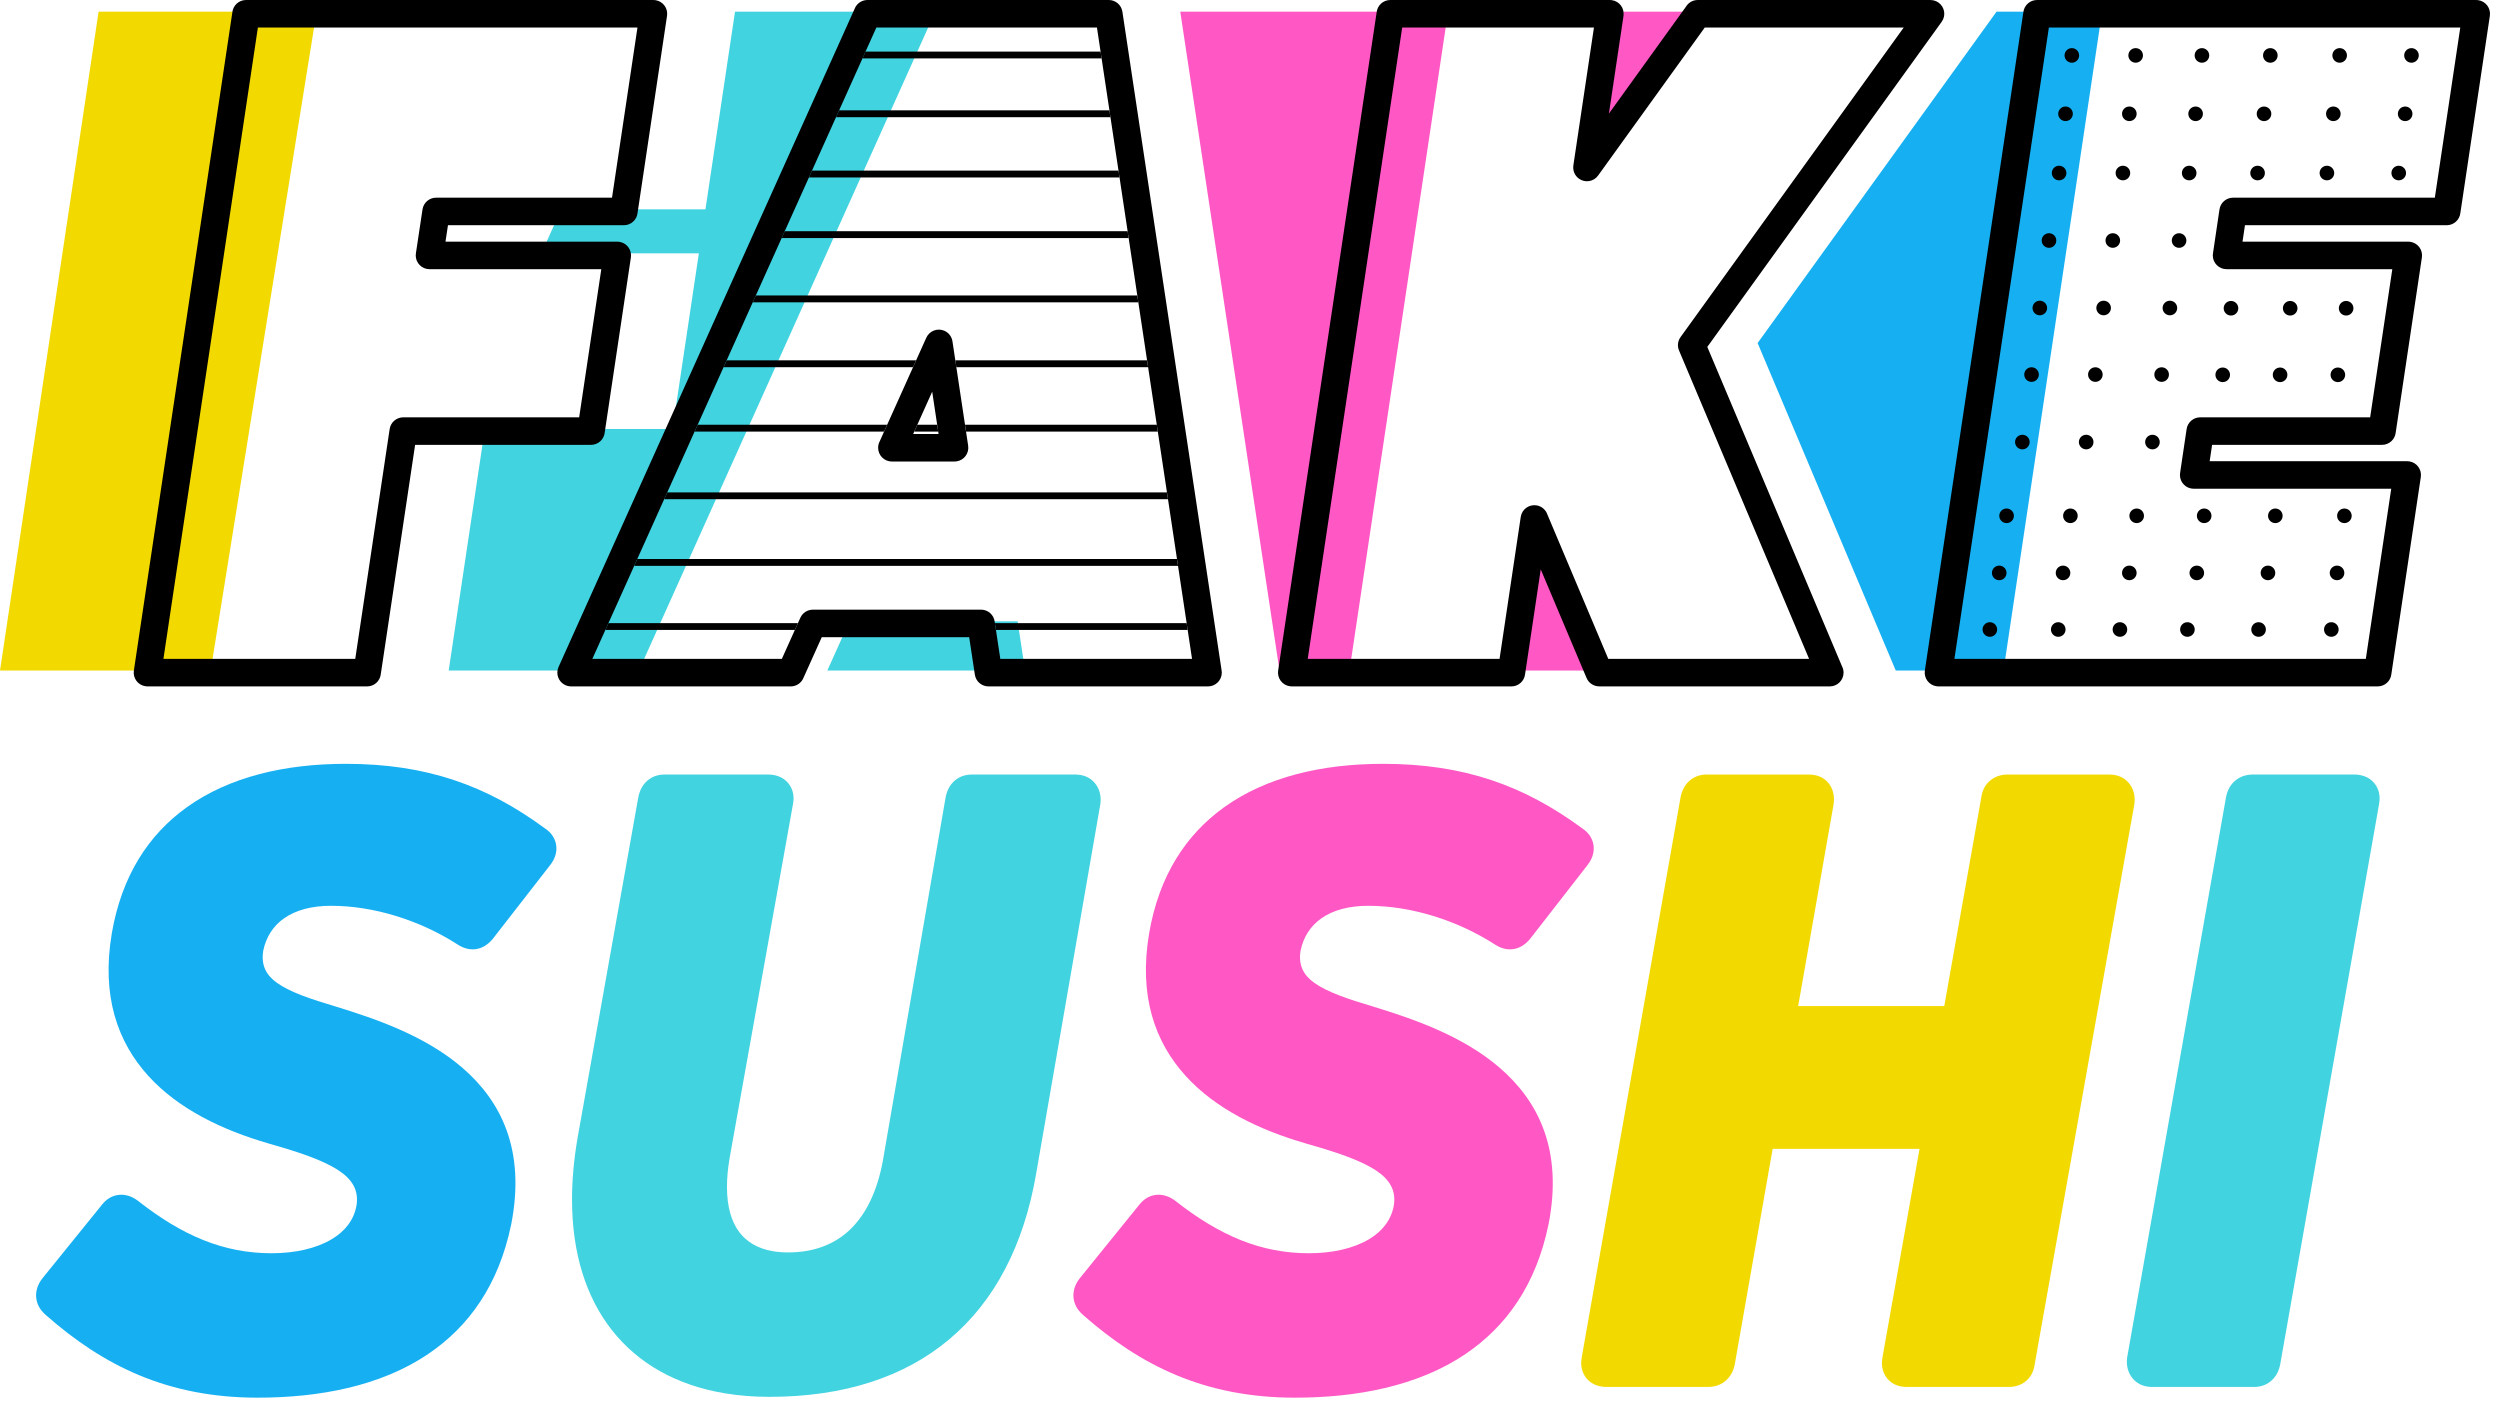
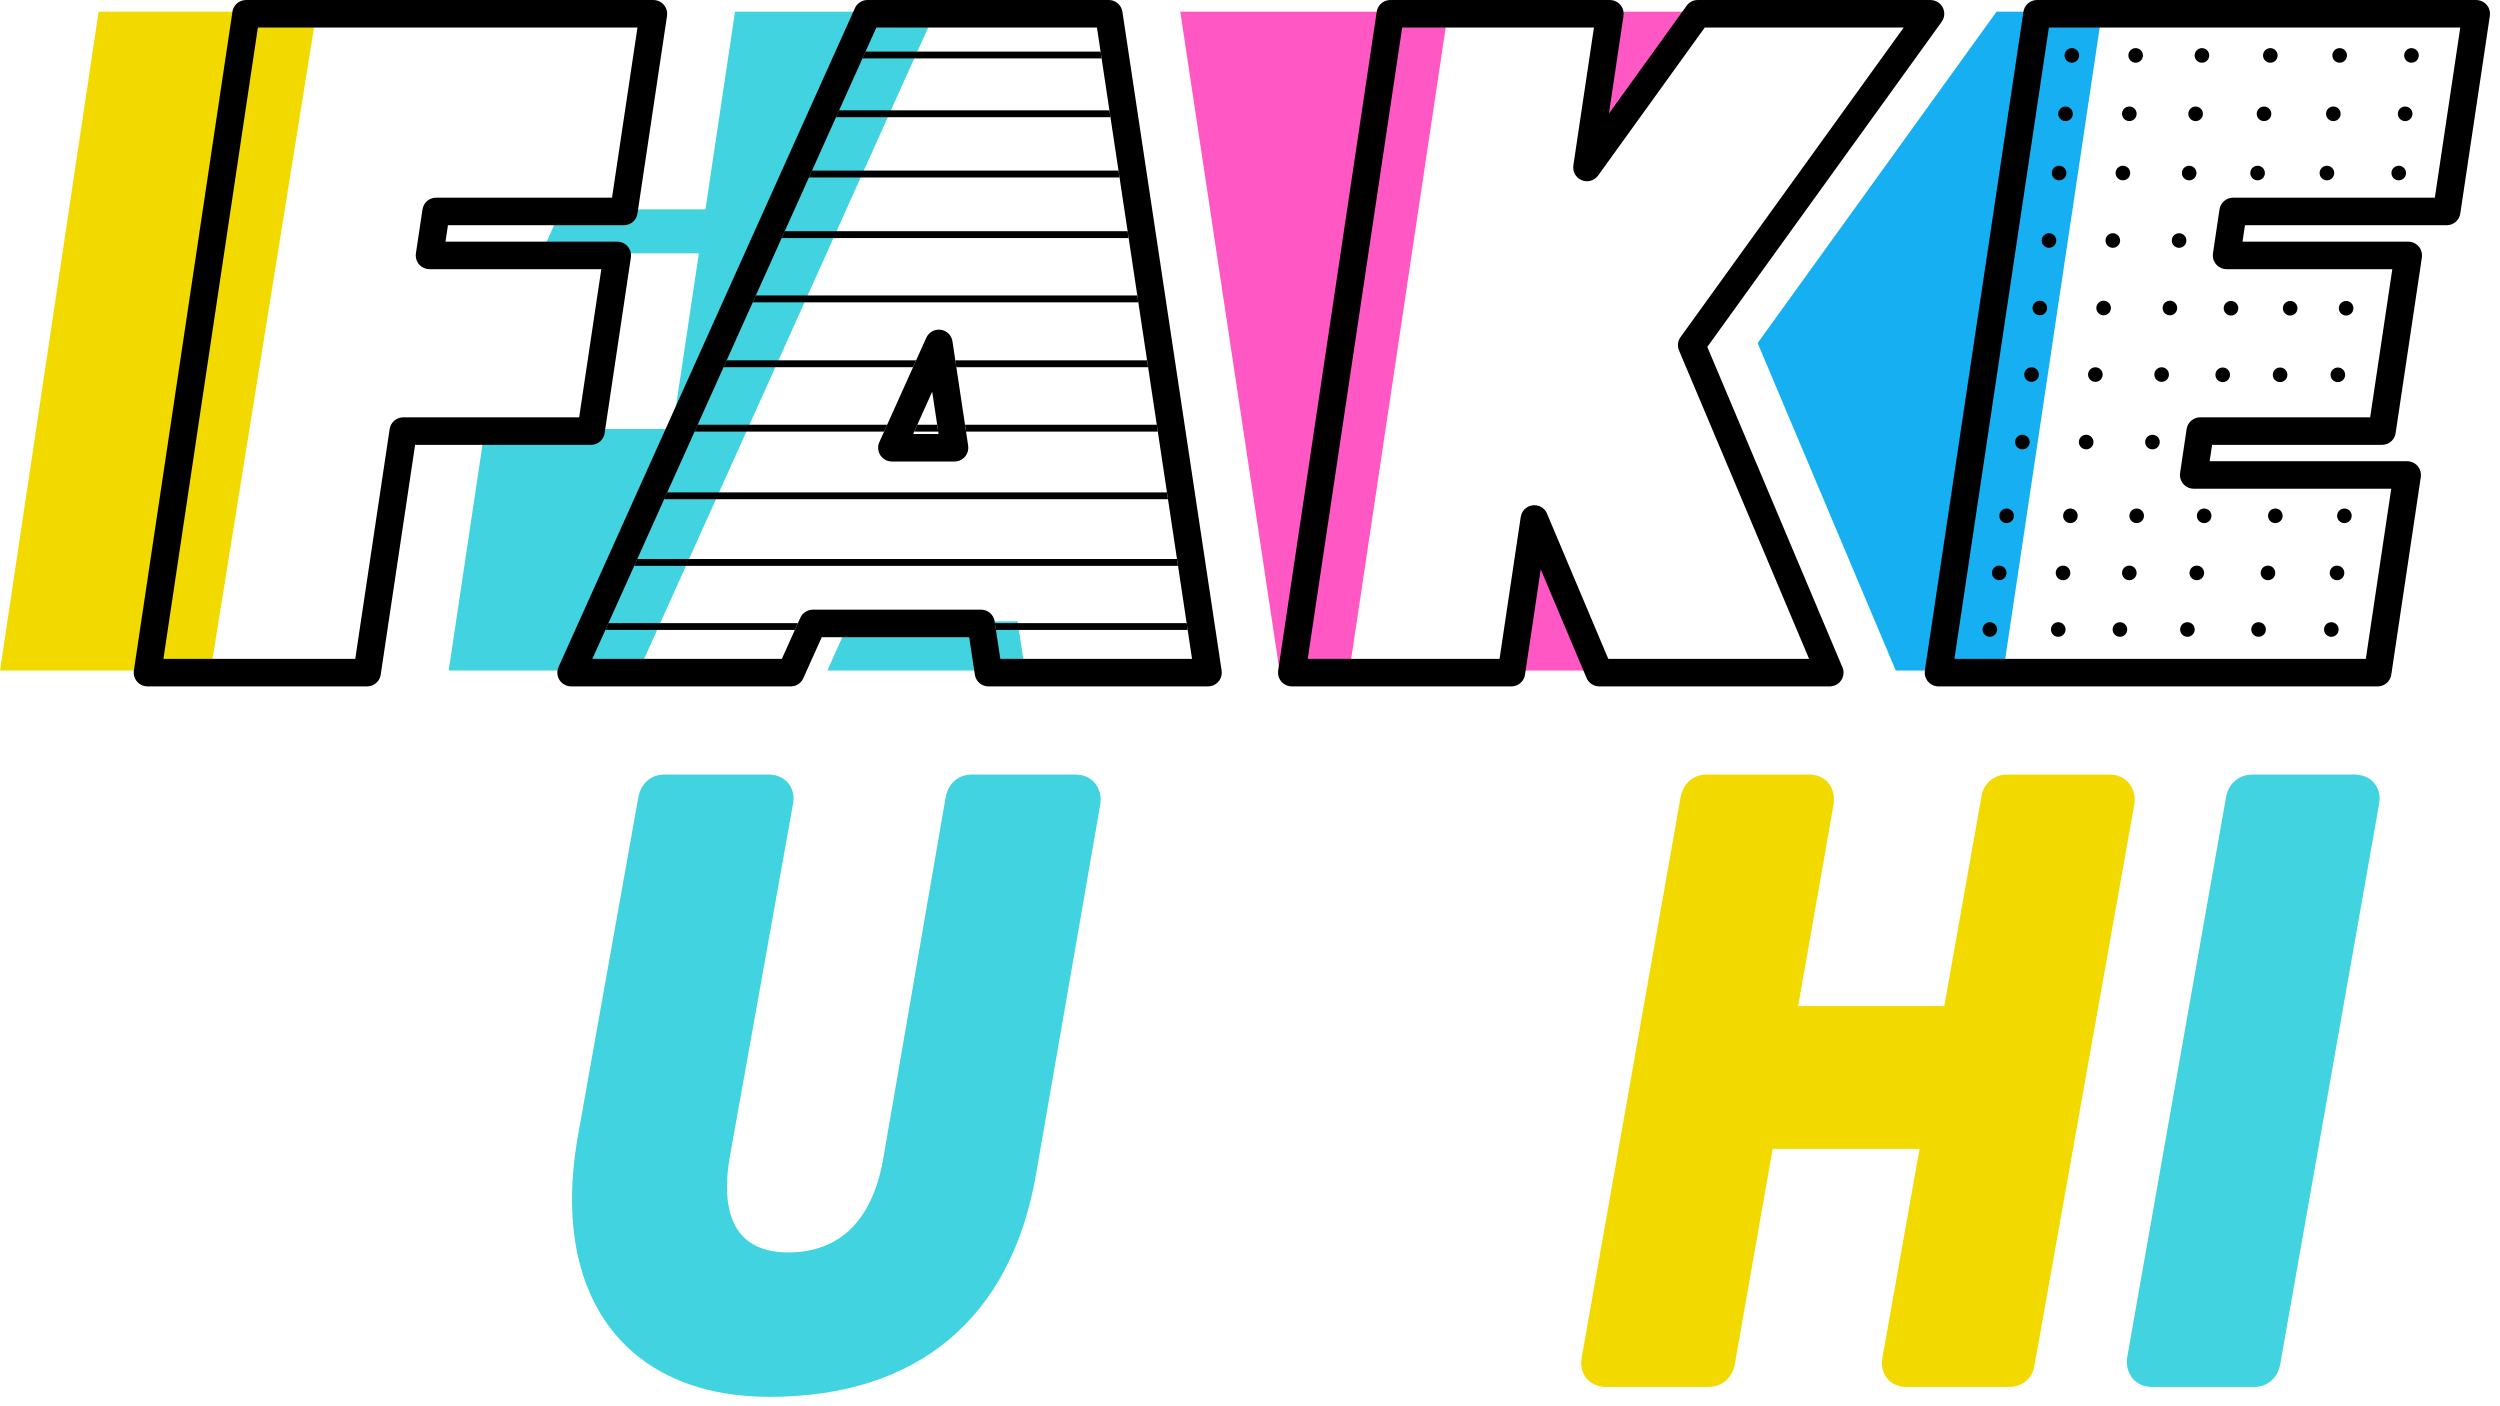
<svg xmlns="http://www.w3.org/2000/svg" width="224" height="126" viewBox="0 0 224 126" fill="none">
  <g clip-path="url(#clip0_40_9)">
    <path fill-rule="evenodd" clip-rule="evenodd" d="M188.346 1.047H178.889L157.483 30.738L169.86 60.081H179.513L182.163 42.37L182.753 38.438L185.107 22.698L185.699 18.758L188.346 1.047Z" fill="#16B0F2" />
    <path fill-rule="evenodd" clip-rule="evenodd" d="M153.342 1.047H145.47L143.412 14.824L153.342 1.047ZM129.745 1.047H105.753L114.643 60.081H120.912L129.745 1.047ZM136.232 60.081H144.098L138.288 46.31L136.232 60.081Z" fill="#FF57C4" />
    <path fill-rule="evenodd" clip-rule="evenodd" d="M83.801 1.047H65.857L63.208 18.758H50.281L48.509 22.699H62.618L60.264 38.438H43.441L40.202 60.081H57.245L83.802 1.047L83.801 1.047ZM74.128 60.081H91.845L91.18 55.672H76.112L74.128 60.081Z" fill="#41D3E0" />
-     <path fill-rule="evenodd" clip-rule="evenodd" d="M28.367 1.047H8.833L0 60.081H18.876L28.367 1.047Z" fill="#F2DA00" />
+     <path fill-rule="evenodd" clip-rule="evenodd" d="M28.367 1.047H8.833L0 60.081H18.876Z" fill="#F2DA00" />
    <path d="M77.278 5.233H98.704L98.611 4.621H77.553L77.278 5.233ZM74.909 10.499H99.497L99.404 9.887H75.184L74.909 10.499ZM72.48 15.899H100.31L100.218 15.287H72.755L72.48 15.899ZM70.037 21.33H101.128L101.036 20.718H70.312L70.037 21.33ZM67.447 27.088H101.995L101.903 26.476H67.722L67.447 27.088ZM85.69 32.901H102.87L102.778 32.288H85.597L85.69 32.901ZM64.833 32.901H81.81L82.085 32.288H65.108L64.833 32.901ZM86.557 38.669H103.739L103.648 38.057H86.465L86.558 38.669H86.557ZM81.918 38.669H84.063L83.972 38.057H82.193L81.918 38.669H81.918ZM62.238 38.669H79.216L79.491 38.057H62.513L62.238 38.669ZM59.511 44.731H104.652L104.561 44.119H59.786L59.511 44.731H59.511ZM56.825 50.701H105.552L105.459 50.089H57.1L56.825 50.701ZM89.238 56.445H106.417L106.324 55.833H89.145L89.238 56.445H89.238ZM54.241 56.445H71.219L71.495 55.833H54.517L54.241 56.445Z" fill="black" />
    <path d="M208.887 55.749C208.525 55.749 208.232 56.042 208.232 56.404C208.232 56.764 208.525 57.057 208.887 57.057C209.248 57.057 209.541 56.764 209.541 56.404C209.541 56.042 209.248 55.749 208.887 55.749ZM209.398 50.679C209.037 50.679 208.744 50.972 208.744 51.334C208.744 51.695 209.037 51.987 209.398 51.987C209.76 51.987 210.052 51.695 210.052 51.334C210.052 50.972 209.76 50.679 209.398 50.679ZM210.058 45.562C209.697 45.562 209.404 45.855 209.404 46.217C209.404 46.578 209.697 46.871 210.058 46.871C210.42 46.871 210.712 46.578 210.712 46.217C210.712 45.855 210.42 45.562 210.058 45.562ZM209.473 32.929C209.112 32.929 208.818 33.222 208.818 33.583C208.819 33.945 209.112 34.238 209.473 34.238C209.834 34.238 210.127 33.945 210.127 33.583C210.127 33.222 209.834 32.929 209.473 32.929ZM210.213 26.965C209.852 26.965 209.559 27.258 209.559 27.619C209.559 27.98 209.852 28.273 210.213 28.273C210.575 28.273 210.867 27.98 210.867 27.619C210.867 27.258 210.575 26.965 210.213 26.965ZM214.926 14.85C214.565 14.85 214.272 15.143 214.272 15.504C214.272 15.865 214.565 16.158 214.926 16.158C215.288 16.158 215.581 15.865 215.581 15.504C215.581 15.143 215.288 14.85 214.926 14.85ZM215.502 9.544C215.141 9.544 214.848 9.837 214.848 10.198C214.848 10.559 215.141 10.852 215.502 10.852C215.864 10.852 216.156 10.559 216.156 10.198C216.156 9.837 215.864 9.544 215.502 9.544ZM216.068 4.312C215.707 4.312 215.414 4.604 215.414 4.966C215.414 5.327 215.707 5.62 216.068 5.62C216.43 5.62 216.723 5.327 216.723 4.966C216.723 4.604 216.43 4.312 216.068 4.312ZM189.946 55.749C189.585 55.749 189.292 56.042 189.292 56.404C189.292 56.764 189.585 57.057 189.946 57.057C190.308 57.057 190.6 56.764 190.6 56.404C190.6 56.042 190.308 55.749 189.946 55.749ZM190.787 50.679C190.425 50.679 190.133 50.972 190.133 51.334C190.133 51.695 190.425 51.987 190.787 51.987C191.148 51.987 191.441 51.695 191.441 51.334C191.441 50.972 191.148 50.679 190.787 50.679ZM191.447 45.562C191.085 45.562 190.793 45.855 190.793 46.217C190.793 46.578 191.085 46.871 191.447 46.871C191.808 46.871 192.101 46.578 192.101 46.217C192.101 45.855 191.808 45.562 191.447 45.562ZM192.86 38.955C192.499 38.955 192.205 39.247 192.205 39.608C192.205 39.97 192.499 40.263 192.86 40.263C193.222 40.263 193.514 39.97 193.514 39.608C193.514 39.247 193.222 38.955 192.86 38.955ZM193.683 32.908C193.322 32.908 193.028 33.201 193.028 33.562C193.028 33.923 193.322 34.216 193.683 34.216C194.044 34.216 194.337 33.923 194.337 33.562C194.337 33.201 194.044 32.908 193.683 32.908ZM194.423 26.944C194.062 26.944 193.769 27.236 193.769 27.598C193.769 27.959 194.062 28.252 194.423 28.252C194.785 28.252 195.077 27.959 195.077 27.598C195.077 27.236 194.785 26.944 194.423 26.944ZM195.246 20.897C194.885 20.897 194.592 21.189 194.592 21.551C194.592 21.912 194.885 22.205 195.246 22.205C195.608 22.205 195.9 21.912 195.9 21.551C195.9 21.189 195.608 20.897 195.246 20.897ZM196.151 14.85C195.79 14.85 195.497 15.143 195.497 15.504C195.497 15.865 195.79 16.158 196.151 16.158C196.513 16.158 196.805 15.865 196.805 15.504C196.805 15.143 196.513 14.85 196.151 14.85ZM196.727 9.544C196.366 9.544 196.072 9.837 196.073 10.198C196.073 10.559 196.366 10.852 196.727 10.852C197.088 10.852 197.381 10.559 197.381 10.198C197.381 9.837 197.088 9.544 196.727 9.544ZM197.293 4.312C196.932 4.312 196.639 4.604 196.639 4.966C196.639 5.327 196.932 5.62 197.293 5.62C197.655 5.62 197.947 5.327 197.947 4.966C197.947 4.604 197.655 4.312 197.293 4.312ZM195.993 55.749C195.632 55.749 195.339 56.042 195.339 56.404C195.339 56.764 195.632 57.057 195.993 57.057C196.355 57.057 196.647 56.764 196.647 56.404C196.647 56.042 196.355 55.749 195.993 55.749ZM196.834 50.679C196.473 50.679 196.18 50.972 196.18 51.334C196.18 51.695 196.473 51.987 196.834 51.987C197.196 51.987 197.488 51.695 197.488 51.334C197.488 50.972 197.196 50.679 196.834 50.679ZM197.494 45.562C197.133 45.562 196.84 45.855 196.84 46.217C196.84 46.578 197.133 46.871 197.494 46.871C197.856 46.871 198.148 46.578 198.148 46.217C198.148 45.855 197.856 45.562 197.494 45.562ZM199.156 32.929C198.796 32.929 198.502 33.222 198.502 33.583C198.502 33.945 198.795 34.238 199.156 34.238C199.518 34.238 199.81 33.945 199.81 33.583C199.81 33.222 199.518 32.929 199.156 32.929ZM199.896 26.965C199.536 26.965 199.242 27.258 199.242 27.619C199.242 27.98 199.536 28.273 199.896 28.273C200.259 28.273 200.551 27.98 200.551 27.619C200.551 27.258 200.259 26.965 199.896 26.965ZM202.28 14.85C201.919 14.85 201.626 15.143 201.626 15.504C201.626 15.865 201.919 16.158 202.28 16.158C202.642 16.158 202.934 15.865 202.934 15.504C202.934 15.143 202.642 14.85 202.28 14.85ZM202.856 9.544C202.495 9.544 202.202 9.837 202.202 10.198C202.202 10.559 202.495 10.852 202.856 10.852C203.217 10.852 203.51 10.559 203.51 10.198C203.51 9.837 203.217 9.544 202.856 9.544ZM203.422 4.312C203.061 4.312 202.768 4.604 202.768 4.966C202.768 5.327 203.061 5.62 203.422 5.62C203.784 5.62 204.076 5.327 204.076 4.966C204.076 4.604 203.784 4.312 203.422 4.312ZM202.369 55.749C202.008 55.749 201.715 56.042 201.715 56.404C201.715 56.764 202.008 57.057 202.369 57.057C202.73 57.057 203.023 56.764 203.023 56.404C203.023 56.042 202.73 55.749 202.369 55.749ZM203.21 50.679C202.848 50.679 202.556 50.972 202.556 51.334C202.556 51.695 202.848 51.987 203.21 51.987C203.571 51.987 203.864 51.695 203.864 51.334C203.864 50.972 203.571 50.679 203.21 50.679ZM203.87 45.562C203.508 45.562 203.216 45.855 203.216 46.217C203.216 46.578 203.508 46.871 203.87 46.871C204.231 46.871 204.523 46.578 204.523 46.217C204.523 45.855 204.231 45.562 203.87 45.562ZM204.296 32.929C203.934 32.929 203.641 33.222 203.641 33.583C203.641 33.945 203.934 34.238 204.296 34.238C204.657 34.238 204.95 33.945 204.95 33.583C204.95 33.222 204.657 32.929 204.296 32.929ZM205.201 26.965C204.84 26.965 204.547 27.258 204.547 27.619C204.547 27.98 204.84 28.273 205.201 28.273C205.562 28.273 205.855 27.98 205.855 27.619C205.855 27.258 205.562 26.965 205.201 26.965ZM208.492 14.85C208.13 14.85 207.837 15.143 207.837 15.504C207.837 15.865 208.13 16.158 208.492 16.158C208.853 16.158 209.146 15.865 209.146 15.504C209.146 15.143 208.853 14.85 208.492 14.85ZM209.068 10.852C209.429 10.852 209.722 10.559 209.722 10.197C209.722 9.836 209.429 9.543 209.068 9.543C208.706 9.543 208.413 9.836 208.413 10.197C208.413 10.559 208.706 10.852 209.068 10.852ZM209.634 5.62C209.995 5.62 210.288 5.327 210.288 4.965C210.288 4.604 209.995 4.311 209.634 4.311C209.272 4.311 208.98 4.604 208.98 4.965C208.98 5.327 209.272 5.62 209.634 5.62ZM178.29 55.749C177.929 55.749 177.636 56.042 177.636 56.404C177.636 56.764 177.929 57.057 178.29 57.057C178.652 57.057 178.944 56.764 178.944 56.404C178.944 56.042 178.652 55.749 178.29 55.749ZM179.13 50.679C178.769 50.679 178.476 50.972 178.476 51.334C178.476 51.695 178.769 51.987 179.13 51.987C179.492 51.987 179.785 51.695 179.785 51.334C179.785 50.972 179.492 50.679 179.13 50.679ZM179.79 45.562C179.429 45.562 179.136 45.855 179.136 46.217C179.136 46.578 179.429 46.871 179.79 46.871C180.152 46.871 180.445 46.578 180.445 46.217C180.445 45.855 180.152 45.562 179.79 45.562ZM181.204 38.955C180.843 38.955 180.549 39.247 180.549 39.608C180.549 39.97 180.843 40.263 181.204 40.263C181.565 40.263 181.858 39.97 181.858 39.608C181.858 39.247 181.565 38.955 181.204 38.955ZM182.027 32.907C181.665 32.907 181.372 33.201 181.372 33.562C181.372 33.923 181.665 34.216 182.027 34.216C182.388 34.216 182.681 33.923 182.681 33.562C182.681 33.201 182.388 32.907 182.027 32.907ZM182.767 26.943C182.406 26.943 182.113 27.236 182.113 27.597C182.113 27.958 182.406 28.251 182.767 28.251C183.129 28.251 183.421 27.958 183.421 27.597C183.421 27.236 183.129 26.943 182.767 26.943ZM183.59 20.896C183.229 20.896 182.935 21.189 182.935 21.55C182.935 21.911 183.229 22.205 183.59 22.205C183.952 22.205 184.244 21.911 184.244 21.55C184.244 21.189 183.952 20.896 183.59 20.896ZM184.495 14.849C184.134 14.849 183.841 15.143 183.841 15.504C183.841 15.865 184.134 16.158 184.495 16.158C184.856 16.158 185.149 15.865 185.149 15.504C185.149 15.143 184.856 14.849 184.495 14.849ZM185.071 9.543C184.709 9.543 184.416 9.836 184.416 10.197C184.416 10.559 184.709 10.852 185.071 10.852C185.432 10.852 185.725 10.559 185.725 10.197C185.725 9.836 185.432 9.543 185.071 9.543ZM185.637 4.311C185.276 4.311 184.983 4.604 184.983 4.965C184.983 5.327 185.276 5.62 185.637 5.62C185.999 5.62 186.291 5.327 186.291 4.965C186.291 4.604 185.999 4.311 185.637 4.311ZM184.42 55.749C184.058 55.749 183.765 56.042 183.765 56.403C183.765 56.764 184.058 57.057 184.42 57.057C184.781 57.057 185.074 56.764 185.074 56.403C185.074 56.042 184.781 55.749 184.42 55.749ZM184.848 50.679C184.487 50.679 184.194 50.972 184.194 51.333C184.194 51.694 184.487 51.987 184.848 51.987C185.21 51.987 185.502 51.694 185.502 51.333C185.502 50.972 185.21 50.679 184.848 50.679ZM185.508 45.562C185.147 45.562 184.854 45.855 184.854 46.216C184.854 46.577 185.147 46.87 185.508 46.87C185.87 46.87 186.162 46.577 186.162 46.216C186.162 45.855 185.87 45.562 185.508 45.562ZM186.922 38.954C186.561 38.954 186.267 39.247 186.267 39.608C186.267 39.97 186.561 40.263 186.922 40.263C187.283 40.263 187.576 39.97 187.576 39.608C187.576 39.247 187.283 38.954 186.922 38.954ZM187.745 32.907C187.383 32.907 187.09 33.2 187.09 33.562C187.09 33.923 187.383 34.216 187.745 34.216C188.106 34.216 188.399 33.923 188.399 33.562C188.399 33.2 188.106 32.907 187.745 32.907ZM188.485 26.943C188.124 26.943 187.831 27.235 187.831 27.597C187.831 27.958 188.124 28.251 188.485 28.251C188.846 28.251 189.139 27.958 189.139 27.597C189.139 27.235 188.846 26.943 188.485 26.943ZM189.308 20.896C188.946 20.896 188.653 21.189 188.653 21.55C188.653 21.911 188.946 22.204 189.308 22.204C189.669 22.204 189.962 21.911 189.962 21.55C189.962 21.189 189.669 20.896 189.308 20.896ZM190.213 14.849C189.852 14.849 189.559 15.142 189.559 15.503C189.559 15.864 189.852 16.157 190.213 16.157C190.574 16.157 190.867 15.864 190.867 15.503C190.867 15.142 190.574 14.849 190.213 14.849ZM190.789 10.851C191.15 10.851 191.443 10.558 191.443 10.197C191.443 9.836 191.15 9.543 190.789 9.543C190.427 9.543 190.134 9.836 190.134 10.197C190.134 10.558 190.427 10.851 190.789 10.851ZM191.355 5.619C191.716 5.619 192.009 5.326 192.009 4.965C192.009 4.603 191.716 4.311 191.355 4.311C190.994 4.311 190.701 4.603 190.701 4.965C190.701 5.326 190.994 5.619 191.355 5.619Z" fill="black" />
-     <path fill-rule="evenodd" clip-rule="evenodd" d="M41.4 95.647C44.874 98.632 47.113 103.006 45.807 109.696L45.803 109.704C44.68 115.177 41.966 118.879 38.39 121.299V121.304C34.077 124.223 28.545 125.231 23.079 125.231C19.061 125.231 15.608 124.52 12.5 123.231C9.411 121.949 6.679 120.097 4.085 117.809C3.575 117.363 3.288 116.826 3.24 116.232C3.195 115.66 3.376 115.084 3.799 114.54L9.127 107.954C9.569 107.392 10.107 107.102 10.703 107.055C11.293 107.008 11.877 107.213 12.424 107.639V107.643C14.379 109.172 16.29 110.341 18.249 111.123C20.178 111.893 22.175 112.291 24.334 112.291C26.401 112.291 28.316 111.874 29.725 111.032C30.901 110.328 31.719 109.317 31.944 107.996L31.945 107.997C32.159 106.637 31.543 105.664 30.348 104.875C28.913 103.927 26.694 103.203 24.052 102.453L24.044 102.449C19.93 101.257 15.994 99.378 13.291 96.402C10.53 93.361 9.07 89.236 10.017 83.634V83.63C10.902 78.469 13.313 74.79 16.729 72.336C20.516 69.615 25.501 68.439 30.978 68.439C34.589 68.439 37.741 68.919 40.661 69.89C43.565 70.854 46.212 72.297 48.831 74.227L48.832 74.225C48.864 74.247 48.919 74.288 48.993 74.345H48.997C49.486 74.725 49.766 75.21 49.838 75.759C49.905 76.281 49.771 76.814 49.434 77.32L49.432 77.319C49.381 77.394 49.337 77.457 49.298 77.507L44.13 84.151L44.09 84.196C43.656 84.692 43.16 84.976 42.602 85.045C42.061 85.113 41.517 84.967 40.972 84.608L40.972 84.609C39.333 83.552 37.434 82.666 35.432 82.057C33.561 81.487 31.591 81.159 29.649 81.159C27.908 81.159 26.508 81.554 25.49 82.254C24.483 82.946 23.832 83.957 23.586 85.191L23.585 85.191C23.379 86.483 23.845 87.361 24.794 88.046C25.959 88.887 27.825 89.516 30.09 90.189L30.103 90.193C33.555 91.255 38.036 92.758 41.4 95.648V95.647Z" fill="#16B0F2" />
    <path fill-rule="evenodd" clip-rule="evenodd" d="M98.595 72.02L92.837 105.168C91.743 111.536 89.14 116.588 85.017 120.033C81.034 123.36 75.672 125.158 68.923 125.158C67.527 125.158 66.194 125.049 64.928 124.838C60.621 124.116 57.201 122.186 54.848 119.207C52.51 116.247 51.253 112.283 51.253 107.472C51.253 105.79 51.408 103.993 51.728 102.09V102.082L57.195 71.42C57.315 70.821 57.576 70.325 57.981 69.966C58.394 69.598 58.917 69.398 59.547 69.398H68.85C69.007 69.398 69.172 69.415 69.342 69.445C69.887 69.545 70.322 69.802 70.629 70.177C70.94 70.555 71.103 71.025 71.103 71.548C71.103 71.69 71.087 71.851 71.055 72.029L65.372 103.766L65.374 103.766C65.214 104.696 65.136 105.556 65.136 106.345C65.136 108.099 65.525 109.451 66.242 110.402C66.93 111.314 67.953 111.884 69.249 112.108C69.672 112.181 70.13 112.217 70.621 112.217C72.86 112.217 74.746 111.534 76.177 110.159C77.602 108.789 78.615 106.717 79.119 103.932L79.117 103.932L84.731 71.42C84.851 70.821 85.113 70.326 85.518 69.966C85.931 69.599 86.454 69.399 87.084 69.399H96.386C96.437 69.399 96.517 69.404 96.622 69.414C97.245 69.47 97.747 69.741 98.101 70.167C98.439 70.572 98.62 71.093 98.62 71.674C98.62 71.733 98.615 71.821 98.603 71.94L98.596 72.022L98.595 72.02Z" fill="#41D3E0" />
-     <path fill-rule="evenodd" clip-rule="evenodd" d="M134.344 95.647C137.818 98.632 140.058 103.006 138.751 109.696L138.747 109.704C137.624 115.177 134.91 118.879 131.334 121.299V121.304C127.021 124.223 121.489 125.231 116.023 125.231C112.006 125.231 108.552 124.52 105.445 123.231C102.355 121.949 99.623 120.097 97.029 117.809C96.519 117.363 96.232 116.826 96.185 116.232C96.139 115.66 96.32 115.084 96.743 114.54L102.071 107.954C102.513 107.393 103.051 107.102 103.648 107.055C104.237 107.008 104.822 107.213 105.369 107.639V107.643C107.324 109.172 109.233 110.341 111.193 111.123C113.123 111.893 115.119 112.291 117.278 112.291C119.346 112.291 121.26 111.874 122.669 111.032C123.845 110.328 124.663 109.317 124.888 107.996L124.889 107.997C125.103 106.637 124.487 105.664 123.292 104.875C121.857 103.927 119.638 103.203 116.997 102.453L116.989 102.449C112.874 101.257 108.938 99.378 106.236 96.402C103.474 93.361 102.015 89.236 102.961 83.634V83.63C103.846 78.469 106.257 74.79 109.673 72.336C113.46 69.615 118.445 68.439 123.922 68.439C127.533 68.439 130.685 68.919 133.606 69.89C136.509 70.854 139.156 72.297 141.775 74.227L141.776 74.225C141.809 74.247 141.863 74.288 141.937 74.345H141.941C142.43 74.725 142.71 75.21 142.782 75.759C142.849 76.281 142.715 76.814 142.377 77.32L142.375 77.319C142.325 77.394 142.281 77.457 142.242 77.507L137.075 84.151L137.034 84.196C136.599 84.692 136.103 84.976 135.547 85.045C135.005 85.113 134.462 84.967 133.917 84.608L133.916 84.609C132.277 83.552 130.378 82.666 128.376 82.057C126.505 81.487 124.535 81.159 122.593 81.159C120.853 81.159 119.452 81.554 118.434 82.254C117.428 82.946 116.777 83.957 116.53 85.191L116.529 85.191C116.324 86.483 116.789 87.361 117.738 88.046C118.904 88.887 120.769 89.516 123.035 90.189L123.047 90.193C126.499 91.255 130.981 92.758 134.345 95.648L134.344 95.647Z" fill="#FF57C4" />
    <path fill-rule="evenodd" clip-rule="evenodd" d="M161.117 90.143H174.207L177.524 71.444C177.601 70.838 177.864 70.34 178.269 69.981C178.693 69.604 179.247 69.398 179.88 69.398H189.034C189.086 69.398 189.165 69.403 189.271 69.413C189.894 69.469 190.395 69.74 190.75 70.166C191.087 70.571 191.268 71.092 191.268 71.673C191.268 71.732 191.263 71.82 191.252 71.939L191.244 72.025L182.311 122.225C182.235 122.834 181.99 123.336 181.577 123.703C181.163 124.071 180.621 124.272 179.954 124.272H170.8C170.658 124.272 170.507 124.257 170.35 124.228C169.815 124.131 169.383 123.871 169.078 123.488C168.781 123.116 168.62 122.648 168.62 122.125C168.62 121.983 168.636 121.823 168.668 121.646L168.665 121.645L171.991 102.936H158.83L155.435 122.25C155.314 122.857 155.045 123.358 154.609 123.725C154.189 124.079 153.659 124.272 153.008 124.272H143.928C143.77 124.272 143.605 124.255 143.435 124.225C142.89 124.126 142.455 123.868 142.147 123.493C141.837 123.115 141.674 122.645 141.674 122.122C141.674 121.981 141.69 121.822 141.721 121.645L141.718 121.645L150.581 71.419C150.701 70.82 150.963 70.324 151.368 69.965C151.781 69.597 152.304 69.397 152.934 69.397H162.088C162.148 69.397 162.235 69.403 162.347 69.413C162.999 69.472 163.495 69.745 163.84 70.172C164.166 70.575 164.323 71.084 164.323 71.648C164.323 71.714 164.317 71.811 164.305 71.938L164.297 72.024L161.116 90.142L161.117 90.143Z" fill="#F2DA00" />
    <path fill-rule="evenodd" clip-rule="evenodd" d="M213.213 71.547C213.213 71.688 213.197 71.847 213.165 72.024L213.169 72.025L204.306 122.25C204.186 122.85 203.924 123.345 203.519 123.704C203.106 124.072 202.583 124.272 201.953 124.272H192.799C192.748 124.272 192.668 124.267 192.562 124.257C191.94 124.2 191.438 123.929 191.084 123.504C190.746 123.099 190.565 122.578 190.565 121.996C190.565 121.938 190.571 121.849 190.581 121.73L190.59 121.645L199.453 71.419C199.574 70.812 199.842 70.311 200.278 69.944C200.698 69.59 201.229 69.397 201.879 69.397H210.96C211.117 69.397 211.282 69.414 211.452 69.445C211.997 69.544 212.432 69.801 212.74 70.176C213.05 70.554 213.213 71.024 213.213 71.547H213.213Z" fill="#41D3E0" />
    <path d="M214.255 43.791H196.556C195.874 43.791 195.322 43.239 195.322 42.557C195.322 42.472 195.33 42.39 195.346 42.31L195.921 38.446C196.011 37.833 196.538 37.392 197.14 37.392V37.391H212.366L214.351 24.119H199.5C198.819 24.119 198.266 23.566 198.266 22.885C198.266 22.8 198.274 22.718 198.291 22.638L198.865 18.766C198.955 18.153 199.482 17.711 200.085 17.712V17.71H218.162L220.441 2.467H183.58C180.763 21.323 177.937 40.178 175.116 59.033H211.978L214.255 43.79V43.791ZM197.985 41.323H215.687V41.325C215.745 41.325 215.805 41.329 215.865 41.338C216.538 41.436 217.005 42.062 216.906 42.736L214.268 60.388C214.208 61.014 213.681 61.502 213.04 61.502H173.686V61.501C173.627 61.501 173.567 61.496 173.507 61.488C172.834 61.389 172.368 60.763 172.466 60.09C173.545 52.873 174.621 45.657 175.706 38.442C176.687 31.882 177.665 25.321 178.652 18.762L181.29 1.114C181.351 0.488 181.878 -0 182.519 -0H221.873V0.001C221.931 0.001 221.991 0.006 222.051 0.014C222.724 0.113 223.191 0.739 223.092 1.412L220.452 19.066C220.391 19.691 219.865 20.18 219.224 20.18H201.148L200.93 21.651H215.782V21.652C215.841 21.653 215.901 21.657 215.96 21.666C216.634 21.764 217.1 22.39 217.002 23.064L214.657 38.745C214.597 39.37 214.07 39.859 213.429 39.859H198.204L197.986 41.323H197.985ZM138.647 46.105L144.102 59.034H162.094L150.44 31.402C150.268 30.992 150.334 30.543 150.575 30.206L170.573 2.468H152.746L143.188 15.73C142.792 16.281 142.024 16.406 141.473 16.009C141.087 15.732 140.91 15.273 140.974 14.833L140.971 14.833L142.818 2.468H125.636L117.173 59.034H134.36L136.258 46.319C136.357 45.645 136.983 45.179 137.656 45.278C138.131 45.347 138.503 45.679 138.647 46.105ZM142.155 60.745L138.05 51.015L136.65 60.388C136.59 61.013 136.063 61.502 135.422 61.502H115.742V61.501C115.683 61.501 115.624 61.496 115.563 61.487C114.89 61.389 114.424 60.763 114.522 60.09L123.346 1.114C123.407 0.488 123.934 -0 124.574 -0H144.249V0.001C144.307 0.001 144.367 0.006 144.427 0.014C145.1 0.113 145.566 0.739 145.468 1.412L144.159 10.178L151.059 0.603C151.275 0.242 151.669 0 152.12 0H172.978V0.005C173.227 0.005 173.479 0.08 173.696 0.236C174.248 0.633 174.373 1.401 173.976 1.952L152.974 31.084L165.038 59.688C165.131 59.861 165.183 60.059 165.183 60.269C165.183 60.95 164.631 61.502 163.949 61.502H143.288V61.498C142.808 61.498 142.353 61.215 142.155 60.745ZM78.821 39.545L82.997 30.259C83.277 29.639 84.007 29.363 84.627 29.642C85.023 29.82 85.279 30.183 85.339 30.582L85.34 30.582L86.747 39.935C86.848 40.609 86.384 41.237 85.711 41.338C85.649 41.348 85.588 41.352 85.527 41.352L79.914 41.353C79.232 41.353 78.68 40.8 78.68 40.118C78.68 39.911 78.731 39.716 78.821 39.545V39.545ZM83.525 35.094L81.82 38.885H84.095L83.525 35.094ZM89.628 59.034H106.806L98.287 2.468H78.522L53.075 59.034H70.054L71.71 55.353C71.915 54.897 72.364 54.627 72.833 54.626V54.624H87.901C88.536 54.624 89.059 55.104 89.128 55.721L89.628 59.034ZM108.239 61.502H88.567C87.966 61.502 87.439 61.063 87.347 60.451L86.84 57.093H73.629L72.005 60.703C71.829 61.17 71.378 61.502 70.85 61.502H51.169V61.5C51 61.5 50.828 61.465 50.663 61.391C50.043 61.112 49.766 60.382 50.046 59.761L76.57 0.798C76.746 0.331 77.197 -0 77.726 -0H99.348C99.949 -0 100.475 0.438 100.567 1.05L109.451 60.036C109.465 60.111 109.473 60.188 109.473 60.268C109.473 60.949 108.92 61.502 108.238 61.502L108.239 61.502ZM36.132 37.391H51.893L53.877 24.119H38.483C37.802 24.119 37.249 23.567 37.249 22.885C37.249 22.806 37.257 22.728 37.271 22.653L37.857 18.762C37.948 18.15 38.475 17.711 39.076 17.712L54.837 17.711L57.117 2.468H23.107L14.643 59.034H31.831L34.912 38.447C35.002 37.834 35.53 37.392 36.132 37.393V37.391ZM52.955 39.859H37.194L34.121 60.388C34.06 61.014 33.533 61.502 32.892 61.502H13.212V61.501C13.153 61.501 13.094 61.496 13.034 61.487C12.36 61.389 11.894 60.763 11.993 60.09L20.817 1.114C20.877 0.488 21.404 -0 22.045 -0H58.548V0.001C58.606 0.001 58.666 0.006 58.726 0.014C59.4 0.113 59.866 0.739 59.767 1.412L57.127 19.066C57.067 19.691 56.54 20.18 55.899 20.18H40.138L39.916 21.651H55.308V21.652C55.367 21.653 55.426 21.657 55.487 21.666C56.16 21.764 56.627 22.39 56.528 23.064L54.184 38.745C54.123 39.37 53.596 39.859 52.955 39.859H52.955Z" fill="black" />
  </g>
  <defs>
    <clipPath id="clip0_40_9">
      <rect width="223.106" height="125.232" fill="white" />
    </clipPath>
  </defs>
</svg>